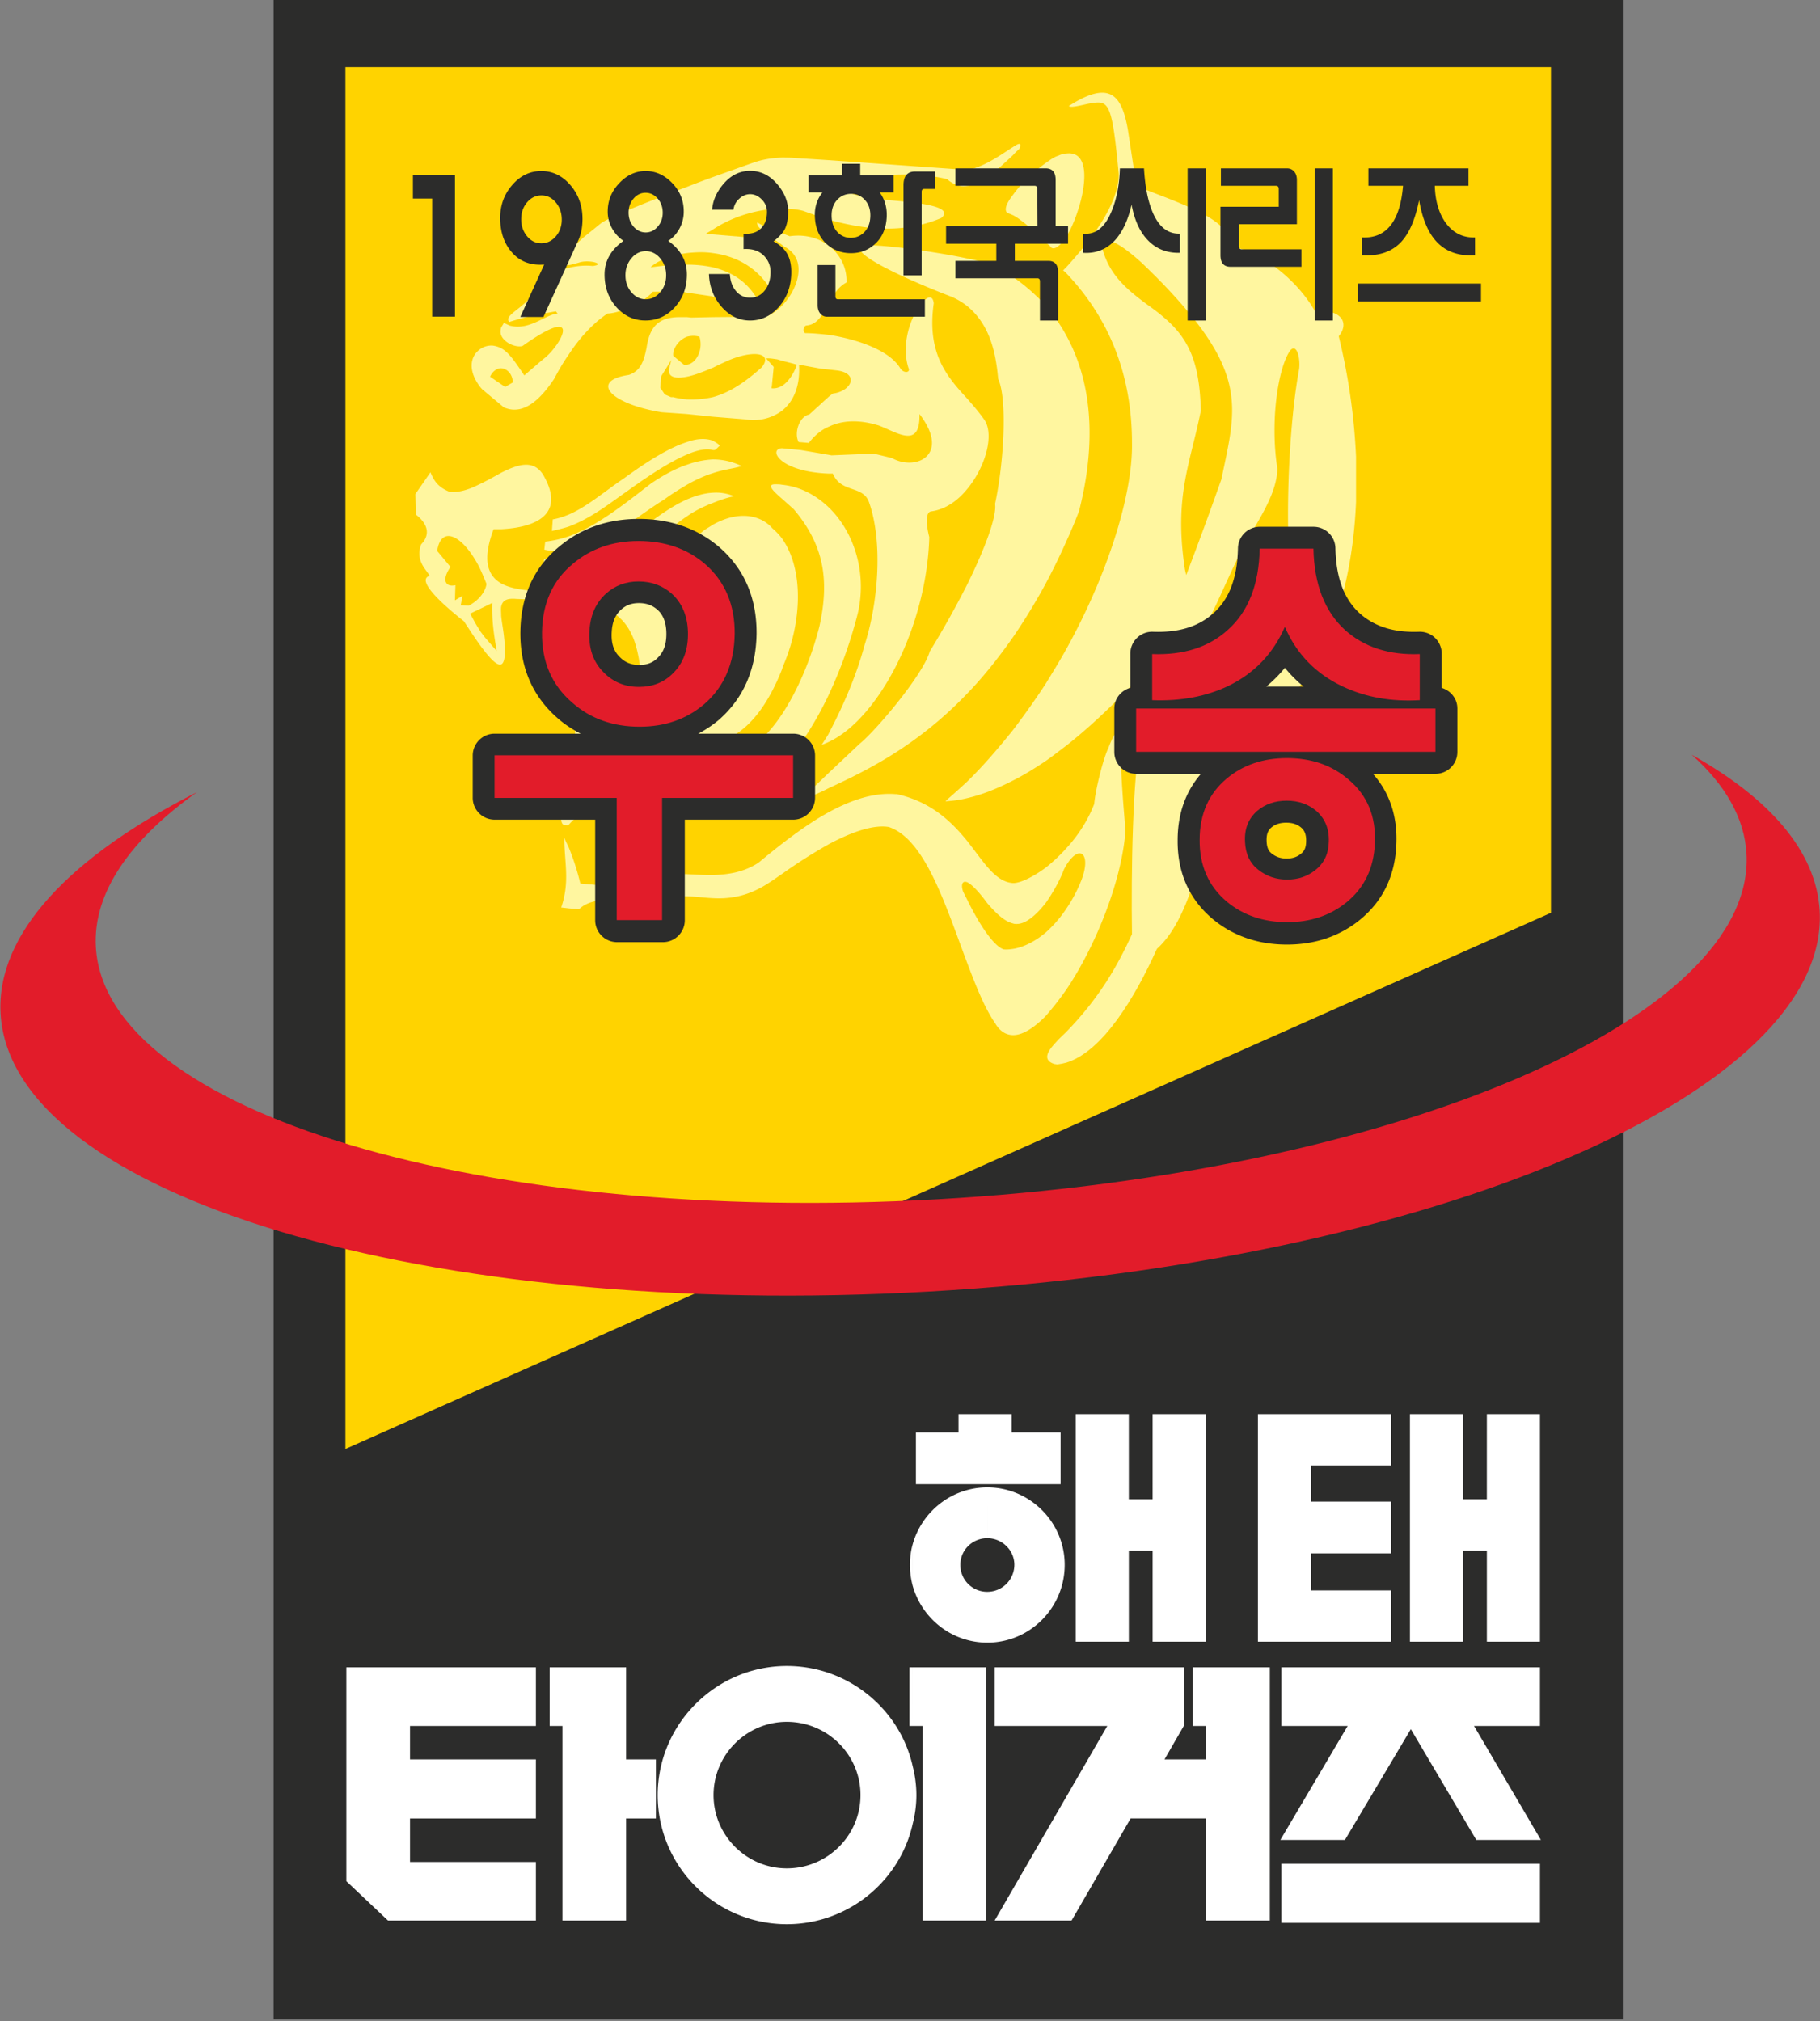
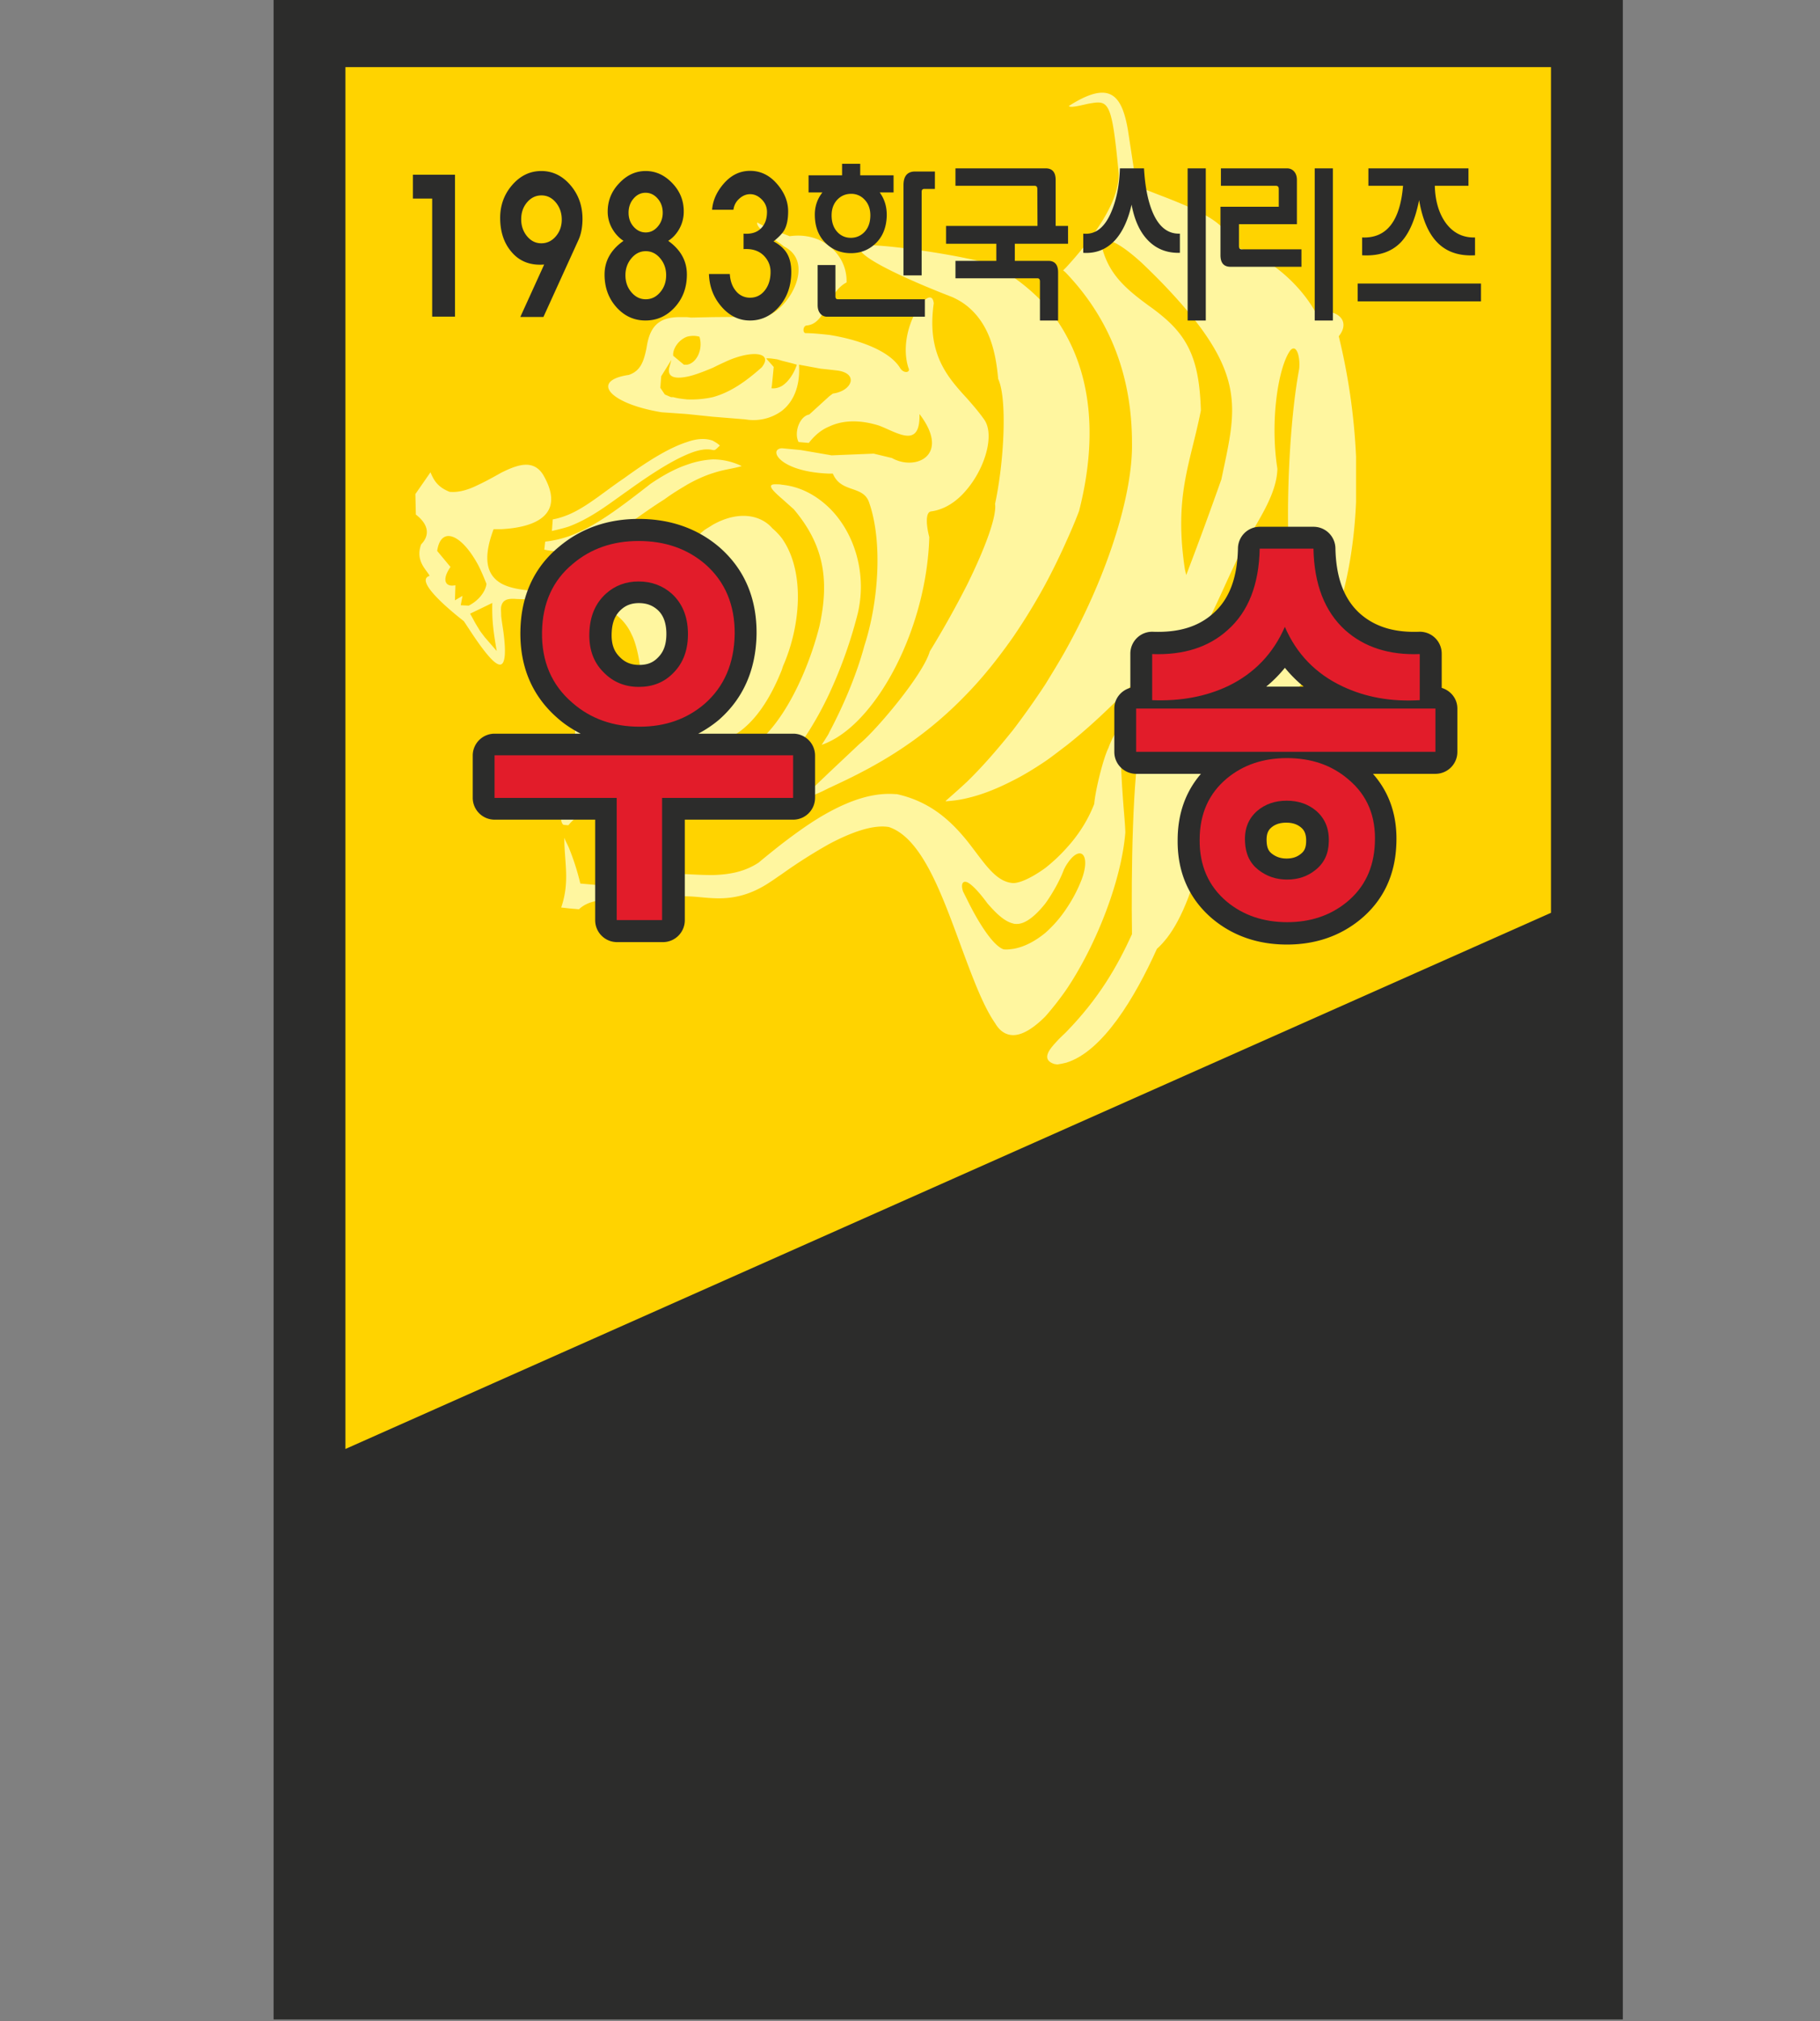
<svg xmlns="http://www.w3.org/2000/svg" width="161.151mm" height="178.953mm" viewBox="0 0 161.151 178.953">
  <rect x="0" y="0" width="161.151" height="178.953" fill="#808080" stroke="none" />
  <g style="stroke-width:.357">
    <path d="M-95.488 513.812H25.307V332.921H-95.488Z" style="fill:#2c2c2b;stroke:none;stroke-width:.357" transform="matrix(.989 0 0 .989 118.663 -329.355)" />
    <path d="M-89.057 339.028H18.875v75.71l-107.932 48z" style="fill:#ffd300;stroke:none;stroke-width:.357" transform="matrix(.989 0 0 .989 118.663 -329.355)" />
-     <path d="M-31.588 466.179c3.815 0 6.927 3.116 6.927 6.929 0 3.853-3.112 6.969-6.927 6.969v-4.551a2.423 2.423 0 0 0 2.421-2.418c0-1.312-1.106-2.378-2.42-2.378zm0-.287v-6.269h2.176v1.638h4.385v4.631zm44.723-6.269h4.754v20.372h-4.754v-8.157h-2.131v8.157H6.248v-20.372h4.756v7.623h2.13zm-15.742 7.829h7.175v4.631h-7.175v3.319h7.175v4.593h-11.93v-20.372h11.93v4.589h-7.175v3.034zm-14.182-7.829h4.754v20.372h-4.754v-8.157h-2.13v8.157h-4.757v-20.372h4.756v7.623h2.13zm-14.14 22.666h16.968v5.248h-.041l-1.723 2.991h3.69v-2.991h-1.149v-5.248h6.889v22.667h-5.74v-9.14h-6.723l-5.287 9.14h-6.885l10.083-17.419H-30.93zm25.658 17.586h23.16v5.289h-23.16Zm0-17.586h23.16v5.248h-5.903l5.987 10.206H12.19l-5.862-9.919-5.9 9.919h-5.782l6.028-10.206h-5.945Zm-26.317-2.212c-3.195 0-5.861-2.174-6.68-5.082v-3.733c.819-2.909 3.485-5.083 6.68-5.083v4.551c-1.351 0-2.416 1.066-2.416 2.378a2.395 2.395 0 0 0 2.416 2.418zm0-20.454v6.269h-6.393v-4.631h3.813v-1.638zm-6.68 36.684v-5.163c.208.819.329 1.72.329 2.583 0 .901-.122 1.76-.33 2.58m0-8.77h.902v17.419h5.657v-22.667h-6.56zm0-12.542a7.3 7.3 0 0 1-.246-1.887c0-.614.082-1.27.245-1.846zm0 7.294v5.248h-.289v-5.248zm0 8.855c-1.146-5.125-5.779-8.977-11.271-8.977v5c3.648 0 6.598 2.952 6.598 6.56s-2.95 6.557-6.598 6.557v5.001c5.492 0 10.125-3.853 11.27-8.978zm-11.271-8.977v5c-3.607 0-6.56 2.952-6.56 6.56s2.953 6.557 6.56 6.557v5.001c-6.356 0-11.56-5.163-11.56-11.558 0-6.354 5.204-11.56 11.56-11.56m-20.086 22.789v-17.419h-1.146v-5.248h6.842v8.239h2.667v5.288h-2.667v9.14zm-19.348-3.524v-19.143h16.97v5.248h-11.27v2.991h11.27v5.288h-11.27v3.895h11.27v5.245h-13.24z" style="fill:#fff;stroke:none;stroke-width:.357" transform="matrix(.989 0 0 .989 118.663 -329.355)" />
-     <path d="M-29.78 352.097c.163.038.32.117.516.199.957.52 2.149 1.709 2.868 2.347l.119.158.279.2c.236.52.835.202 1.473-.796.359-.557.715-1.313 1.037-2.31.713-2.107 1.154-5.409-1.037-5.132-.198 0-.48.08-.717.198-.318.082-.717.36-1.153.679-.996.713-2.189 1.829-2.869 2.786-.593.756-.873 1.39-.515 1.671M-58.477 377.726c-1.431.639-2.824 1.673-4.06 2.628-2.27 1.632-4.535 2.549-6.525 2.748a6.8 6.8 0 0 1-2.19-.041l-.24 1.314c.836.123 1.633.123 2.43.078 3.144-.199 5.968-1.713 9.312-4.218.357-.356.799-.677 1.273-.993.68-.479 1.473-.877 2.312-1.194.597-.242 1.27-.483 1.911-.599a4.1 4.1 0 0 0-1.911-.319c-.798.041-1.554.281-2.312.596" style="fill:#fff69f;stroke:none;stroke-width:.357" transform="matrix(.989 0 0 .989 118.663 -329.355)" />
    <path d="M-45.74 398.585c-.08.196-.197.357-.32.555l-.356.558a5 5 0 0 0 .676-.28c4.377-2.07 8.717-10.19 8.956-18.309-.24-.914-.398-2.228.157-2.307 1.236-.161 2.353-.916 3.227-1.991 1.632-1.951 2.463-4.855 1.55-6.205-.474-.678-.992-1.275-1.55-1.911-1.793-1.952-3.623-4.022-2.985-8.519-.2-2.031-3.385 2.229-2.271 5.768.239.441-.436.56-.754 0-.997-1.59-3.82-2.545-6.33-2.943-.756-.08-1.512-.157-2.149-.157-.238-.08-.198-.597.08-.679 1.075-.077 1.512-1.075 2.069-2.11.4-.674.836-1.391 1.55-1.749.04-1.313-.552-2.469-1.55-3.265-.916-.715-2.149-1.074-3.543-.874l-.712-.28-1.197-.397-.995-.558c-.118.516 1.156 1.235 2.192 1.99l.196.159c2.229 1.116 1.236 3.903-.196 5.332-.599.599-1.24.958-1.755.958l-4.415.038-1.951.041-.36-.041h-.754c-1.79.041-2.587.838-2.866 2.746-.244 1.192-.52 2.07-1.595 2.43-3.504.517-1.71 2.584 2.949 3.343l2.265.159 2.312.24 2.903.235a4.3 4.3 0 0 0 3.267-.754c1.032-.798 1.669-2.189 1.546-4.141l1.953.359.756.081.68.077c1.988.242 1.388 1.833-.36 2.072l-.32.24-1.79 1.632c-.874.156-1.392 1.632-.955 2.465l.915.078c.558-.715 1.154-1.192 1.83-1.469 1.434-.678 3.067-.519 4.459-.081 1.67.639 3.699 2.107 3.619-1.034 2.83 3.698-.356 5.134-2.467 3.937l-1.634-.394-3.777.155-.2-.038-2.546-.437-1.671-.16h-.038c-.599.042-.68.559 0 1.116.635.516 1.99 1.073 4.255 1.154h.32c.754 1.792 2.747.994 3.264 2.628 1.234 3.581.793 8.993-.438 12.773-.637 2.389-1.754 5.135-3.146 7.764m-12.737-35.423c.319-.08.68-.119 1.116 0 .357 1.151-.28 2.388-1.116 2.505h-.277l-.953-.794c-.082-.519.395-1.394 1.23-1.711m6.69 2.745c-1.436 1.275-2.787 2.228-4.378 2.667a9 9 0 0 1-2.312.203c-.395-.045-.795-.082-1.23-.203h-.201l-.555-.241-.402-.597.08-1.032.914-1.472-.197.712c-.16.76.361 1.039 1.591.799.6-.117 1.356-.399 2.312-.799.32-.157.634-.316.995-.475 2.387-1.156 4.494-.957 3.384.438m1.792 1.672c-.28.157-.599.239-.921.199l.044-.279.157-1.631-.676-.759c.28-.038.715.039.996.08l.4.122.95.239.401.117c-.239.759-.754 1.551-1.351 1.912" style="fill:#fff69f;stroke:none;stroke-width:.357" transform="matrix(.989 0 0 .989 118.663 -329.355)" />
    <path d="M-56.165 374.147a8 8 0 0 0-2.312.477c-1.075.358-2.15.955-3.262 1.709-2.708 2.109-4.935 3.825-7.324 4.7-.716.238-1.39.396-2.11.475l-.079.717a6.8 6.8 0 0 0 2.19.117c3.066-.315 5.494-2.704 8.56-4.616.752-.555 1.43-.952 2.025-1.312.918-.516 1.672-.835 2.312-1.035 1.075-.357 1.83-.397 2.585-.635a5.9 5.9 0 0 0-2.585-.597M-19.232 407.539c-.037-1.434-.36-3.425-.48-8.875 0-.955-.755.517-1.032 1.313-.442.872-1.154 3.66-1.274 5.015-.597 1.55-1.513 2.903-2.507 3.979a15 15 0 0 1-1.87 1.752c-1.155.836-2.23 1.352-2.869 1.352h-.039c-1.592-.12-2.588-1.87-4.097-3.779-1.395-1.712-3.227-3.504-6.29-4.182h-.12c-1.953-.158-3.942.518-5.93 1.593-1.47.796-2.904 1.832-4.255 2.866a86 86 0 0 0-2.071 1.672c-1.317.872-2.746 1.074-4.099 1.113-.839 0-1.595-.039-2.312-.078-1.511-.04-2.746.039-3.34 1.111l-4.023-.076-2.187-.199a22 22 0 0 0-1.035-3.227c-.159-.353-.319-.635-.399-.874 0 2.23.518 3.901-.277 6.249l.676.078.914.08c1.634-1.551 5.015-.516 7.363-.516.679-.596 1.433-.678 2.308-.639.68 0 1.473.123 2.312.162 1.47.078 3.183-.119 5.175-1.474.314-.198.633-.437.995-.675a46 46 0 0 1 4.255-2.707c1.953-1.034 3.904-1.75 5.333-1.515 3.264 1.077 5.097 7.087 7.007 12.142.797 2.11 1.591 4.099 2.505 5.414.44.755.998 1.074 1.631 1.074.838 0 1.836-.638 2.869-1.671a27 27 0 0 0 1.87-2.39c2.586-3.82 4.933-9.629 5.293-14.088m-7.163 8.995c-.917.754-1.912 1.273-2.869 1.431-.314.042-.593.082-.873.042-1.036-.36-2.431-2.747-3.263-4.46-.12-.237-.243-.478-.36-.714-.199-.6-.08-.994.36-.835.353.157.955.715 1.83 1.908.632.716 1.433 1.594 2.306 1.792.08.037.201.037.32.037.837 0 1.753-.836 2.548-1.829.715-.995 1.356-2.19 1.673-3.065.075-.118.117-.239.198-.357 1.232-1.99 2.265-.995 1.351 1.355a13 13 0 0 1-1.351 2.545 11 11 0 0 1-1.87 2.15" style="fill:#fff69f;stroke:none;stroke-width:.357" transform="matrix(.989 0 0 .989 118.663 -329.355)" />
    <path d="m-5.582 382.903-.715-.838c-2.267 2.03-3.144 2.668-3.701 5.374-.676 2.625-2.03 5.255-3.86 6.367-.599.361-1.154.718-1.634 1.077-1.233.996-2.03 2.148-2.305 3.942-.8 3.458-.919 12.415-.84 17.827-1.31 2.865-2.943 5.733-5.888 8.756-.28.28-.596.557-.877.874-.636.681-1.392 1.594-.198 1.991l.28.041c.28-.041.515-.081.795-.157 3.265-.995 6.168-5.853 8.119-10.192.318-.278.596-.595.914-.993 1.314-1.712 2.549-4.657 3.582-9.675l3.822-17.391c.2-4.735 1.074-5.613 2.506-7.003" style="fill:#fff69f;stroke:none;stroke-width:.357" transform="matrix(.989 0 0 .989 118.663 -329.355)" />
    <path d="M-.125 363.122c.951-1.155.316-2.429-2.15-2.271-1.514-2.666-4.542-5.135-7.248-5.729-.557-1.991-2.346-2.947-5.97-4.38-.836-.316-1.75-.677-2.743-1.075l-.758-4.974c-.557-3.263-1.668-4.498-5.291-2.189.119.239 1.432-.161 1.951-.235 1.628-.28 1.908-.081 2.508 6.283.035 1.634-.88 4.219-4.7 8.399-.08.081-.158.159-.279.278.121.081.2.16.28.241 3.98 4.18 5.888 9.31 5.888 15.201.084 4.459-2.07 11.583-5.888 18.469-.596 1.075-1.237 2.11-1.87 3.145a73 73 0 0 1-2.869 4.057c-1.312 1.635-2.666 3.225-4.136 4.656-.64.6-1.274 1.155-1.91 1.715v.041c.636-.041 1.27-.122 1.91-.28 1.392-.321 2.742-.876 4.136-1.592.957-.478 1.913-1.074 2.869-1.712.633-.437 1.232-.916 1.87-1.392 3.339-2.628 6.447-5.932 9.033-8.879.44-.515.875-1.03 1.314-1.513-.203.52.041 2.951 1.871.162 1.434-2.587 2.707-6.052 4.3-8.717.993-1.71 2.347-3.821 2.388-5.849-.678-4.299.08-9.114 1.154-10.59.594-.672.914.717.794 1.675-.872 4.656-1.234 12.536-.836 17.87-.159 2.547-1.473 4.099-2.188 6.365-.637 1.315-2.666 9.277-2.828 13.215.595.519 1.039-.076 1.475-.796.599-2.784 1.593-3.978 2.706-6.487 3.862-3.224 6.41-9.951 6.766-18.267v-4.061a56 56 0 0 0-1.549-10.784m-10.51 12.814a356 356 0 0 1-3.144 8.562l-.117-.484c-1-6.603.474-9.432 1.427-14.244-.117-3.94-.87-6.132-3.023-8.083a17 17 0 0 0-1.549-1.233c-2.191-1.592-3.621-2.866-4.262-5.214-.119-1.235 1.233-.796 3.543 1.314.834.795 1.594 1.55 2.268 2.269 7.287 7.721 6.174 10.789 4.857 17.113M-69.182 404.792c-.556.396-.715 1.594-.44 1.986l.082.083.437.04.04-.04c1.713-2.107 4.858-1.313 6.41-1.313 1.708-1.353 2.745-.476 4.176.079.6.239 1.272.397 2.152.279l.16-.04c2.106-.475 4.257-1.988 6.17-4.14 1.59-1.789 3.061-4.055 4.255-6.605a41 41 0 0 0 2.547-7.163c.838-3.505-.237-7.204-2.547-9.471-1.154-1.116-2.586-1.915-4.255-2.073-.163-.038-.32-.038-.48-.038-.916-.043-.397.515.48 1.271.315.28.712.638 1.073.956 2.584 3.064 3.262 6.13 2.305 10.468-.635 2.546-1.832 5.61-3.378 7.921-1.274 1.909-2.788 3.343-4.421 3.662l-1.749.079h-.042l-2.031-.122h-.239l-2.025-.197c-1.912.993-4.898.993-6.49.594-.358-.991-.598-2.026-.637-3.06.434.237 1.353 1.669 2.229 2.11l3.619-.202c0-1.271.24-2.508.957-4.419.197.957.478 3.026 1.353 4.142.319.038.637.081.994.119.758.08 1.553.08 2.312-.119 2.225-.439 4.415-2.19 6.17-6.569.038-.116.079-.239.116-.357 1.593-3.621 1.99-8.519-.116-11.463a5.8 5.8 0 0 0-.84-.874c-.951-1.116-2.903-1.675-5.33-.319-.24.161-.519.319-.759.477-.517.439-1.033.835-1.553 1.275-3.023 2.385-5.97 4.534-7.642 4.773l-2.944-.317-2.945-.28c-1.233-.078-2.307-.238-3.103-.673-1.237-.718-1.71-2.111-.68-4.858h.68c3.74-.199 5.613-1.713 3.74-4.896-.877-1.351-2.227-.916-3.74-.159-.638.359-1.352.759-2.032 1.075-.874.439-1.748.716-2.587.636-.995-.396-1.393-.952-1.711-1.752l-1.354 1.952.043 1.833c1.473 1.152.994 2.146.475 2.666-.559 1.509.52 2.305.756 2.825-1.352.397 1.592 2.906 3.068 4.057.474.719.914 1.396 1.31 1.952.995 1.392 1.672 2.07 2.032 1.913.357-.159.437-1.117.199-2.907-.08-.557-.158-.994-.2-1.432 0-.322-.038-.6 0-.836.12-.518.438-.759 1.356-.678.95.04 1.946 0 2.067.637.277 1.712 1.431 3.385 2.626 4.54.915.951 1.868 1.589 2.55 1.747.037-.754-.401-2.902-.518-5.609-.082-1.155 2.584-.478 3.617 1.911.558 1.03 1.473 5.133.246 8.238-.762 1.111-1.117 2.504-3.227-.995.077-3.825-1.949-2.11-2.15.236.201 2.033-.28 4.896-.518 6.688-.04.278-.078.519-.119.756m-9.552-17.589.16-.839-.677.397.042-1.352c-.877.201-1.273-.438-.441-1.634l-1.192-1.433c.319-2.228 2.149-1.588 3.7 1.317.24.475.476 1.032.713 1.63-.034.36-.274.875-.714 1.314a3.5 3.5 0 0 1-.874.635zm2.15 2.861c-.236-.317-.437-.557-.559-.791-.357-.56-.517-.919-.752-1.315l.752-.361 1.235-.598c-.04 1.632.117 2.668.396 4.3zm8.2 1.235c-.239-.239-.481-.478-.678-.797-.797-1.035-1.51-2.466-1.473-3.103l1.472.12.836.078c.16 1.314.358 2.705.598 4.46z" style="fill:#fff69f;stroke:none;stroke-width:.357" transform="matrix(.989 0 0 .989 118.663 -329.355)" />
    <path d="M-46.934 404.114c.4-.158.795-.358 1.194-.559 3.543-1.63 7.963-3.857 12.34-8.434 1.392-1.433 2.742-3.106 4.136-5.094a54 54 0 0 0 2.868-4.697 58 58 0 0 0 1.87-3.822c.397-.875.795-1.793 1.153-2.745 1.793-7.045.799-12.178-1.152-15.72a15.5 15.5 0 0 0-1.87-2.708 17.4 17.4 0 0 0-2.869-2.506 11 11 0 0 0-2.345-1.194c-.32-.161-.995-.32-1.791-.48-3.384-.713-9.672-1.553-9.633-.996-.198.957 5.213 3.266 8.318 4.46.52.239.914.478 1.315.794 2.109 1.713 2.585 4.341 2.783 6.529.838 1.79.515 7.523-.279 11.183.164 1.075-.835 3.861-2.504 7.245a87 87 0 0 1-3.342 5.968c-.598 2.109-4.856 7.125-6.291 8.279l-2.707 2.55-2.785 2.664zM-63.809 376.972c1.83-1.314 3.74-2.586 5.332-3.263.918-.399 1.713-.559 2.312-.399h.075c.162.039.32-.199.559-.398-.196-.2-.436-.319-.634-.44-.64-.236-1.435-.196-2.312.121-1.63.518-3.582 1.749-5.61 3.225-1.831 1.232-3.304 2.547-4.975 3.265-.478.195-.956.356-1.432.434l-.078 1.038c.515-.12 1.032-.239 1.51-.397 2.03-.759 3.662-2.072 5.253-3.186" style="fill:#fff69f;stroke:none;stroke-width:.357" transform="matrix(.989 0 0 .989 118.663 -329.355)" />
-     <path d="m-76.783 367.896 1.672 1.395.239.198c1.83.795 3.38-.875 4.497-2.547.318-.598.754-1.392 1.313-2.188.835-1.275 1.99-2.666 3.462-3.664 1.112-.04 3.186-.914 4.059-1.952l2.469-.034.595.114 2.192.323.12.04 4.059.356c-.876-1.593-2.23-2.548-4.059-2.986a10.7 10.7 0 0 0-2.312-.238c-.994-.041-2.068.081-3.262.238.557-.555 1.792-1.073 3.262-1.275.717-.076 1.514-.121 2.312 0 1.911.241 3.86 1.157 5.134 3.186 1.074-.994 1.115-2.904-1.274-4.536l-3.86-.321-.599-.076c.2-.121.395-.241.599-.358 1.868-1.237 4.177-1.871 6.17-1.871.675 0 1.31.037 1.908.195.675.24 1.47.519 2.347.798 2.868.797 6.447 1.353 10.03-.158 1.632-1.395-4.855-1.513-6.126-1.751-7.367-1.234 2.107-2.947 6.684-1.712.238.277.796.518 1.112.595.2.041.438.041.64 0 1.035-.077 1.948-.714 4.136-2.786.162-.199.36-.357.558-.558.204-.554-.04-.515-.558-.157-.838.516-2.265 1.591-3.738 1.991h-1.473l-11.265-.797-3.102-.201c-.4-.035-.799-.035-1.153-.035-.958.035-1.791.197-2.47.434-.476.158-1.91.677-3.7 1.315-.759.279-1.515.556-2.312.875-3.464 1.311-7.16 2.787-7.76 3.305l-1.472 1.192-1.354 1.234-.279.237c-.715.68-.676 1.159.28 1.036q.358-.058.955-.238c.876-.281 2.43.158 1.193.319-.715-.081-1.47 0-2.149.16-1.631.396-3.066 1.389-3.543 2.784-1.074 1.116-2.19 1.513-1.79 2.067 1.392-.435 2.068-.592 3.503-.832l.676-.119.16.197c-1.116.08-2.51 1.554-4.297 1.075l-.518-.24c-.081.163-.163.281-.24.403q-.122.415 0 .715c.316.715 1.356 1.112 1.91.951 5.612-3.978 3.423.043 1.83 1.195l-1.67 1.437c-.837-1.238-1.392-2.074-2.07-2.43a2.3 2.3 0 0 0-.76-.238 1.73 1.73 0 0 0-1.27.434c-.674.559-.954 1.675 0 3.066.08.121.199.278.359.438m1.672-1.907c.557.037 1.035.555 1.035 1.27l-.678.401-.357-.239-.996-.678c.236-.518.636-.754.996-.754" style="fill:#fff69f;stroke:none;stroke-width:.357" transform="matrix(.989 0 0 .989 118.663 -329.355)" />
    <path d="M-81.291 350.795h-1.723v-2.136h3.766v12.707h-2.043zM-71.331 361.397h-2.07l2.137-4.696q-.187.016-.375.015-1.629 0-2.603-1.21-.92-1.114-.961-2.842-.041-1.775 1.055-3.056 1.095-1.28 2.63-1.279 1.522 0 2.61 1.271 1.089 1.274 1.075 3.064-.014 1.083-.36 1.838zm-1.99-8.749q0 .88.521 1.516.521.635 1.282.635.76 0 1.295-.619.534-.62.534-1.501 0-.894-.528-1.531-.527-.636-1.287-.636-.761 0-1.289.62t-.527 1.516M-65.857 357.596q0-1.822 1.696-3.015-.6-.394-.987-1.053a3.03 3.03 0 0 1-.428-1.571q0-1.476 1.054-2.56 1.014-1.069 2.35-1.068 1.335 0 2.37 1.076 1.035 1.075 1.034 2.536a3.15 3.15 0 0 1-.386 1.548q-.387.699-1.002 1.092 1.67 1.192 1.67 3.015-.001 1.743-1.082 2.93-1.082 1.185-2.618 1.186t-2.603-1.186-1.068-2.93m1.869.063q0 .896.535 1.523.533.629 1.281.629.762 0 1.295-.629.535-.627.535-1.523 0-.88-.535-1.516-.533-.637-1.295-.637-.748 0-1.281.637-.535.637-.535 1.516m.281-5.592q0 .738.453 1.249.455.511 1.082.511.628 0 1.075-.52.448-.518.448-1.24 0-.755-.454-1.272-.455-.519-1.082-.519t-1.075.519q-.448.518-.447 1.272M-56.51 357.549h1.868q.054.942.554 1.532a1.59 1.59 0 0 0 1.262.589q.802 0 1.316-.652t.514-1.658q0-.785-.534-1.382-.669-.738-1.883-.659v-1.383q1.028.08 1.575-.486.522-.519.522-1.461 0-.645-.468-1.115-.468-.472-1.042-.472-.521 0-.967.4-.449.401-.527.997h-1.91q.093-1.208.974-2.261 1.015-1.225 2.43-1.225 1.443 0 2.47 1.24.936 1.116.935 2.388 0 1.068-.347 1.681-.267.454-.961 1.006.814.44 1.188 1.052.4.66.4 1.68 0 1.853-1.082 3.103-1.08 1.25-2.616 1.249-1.47 0-2.544-1.233t-1.128-2.93M-39.982 350.247h-1.243q.66.892.632 2.115-.054 1.584-1.042 2.492-.894.83-2.164.83-1.281 0-2.19-.83-1.001-.925-1.041-2.492-.04-1.208.678-2.115h-1.24v-1.532h3v-1.031h1.624v1.031h2.986zm2.803 11.125h-8.733a.78.78 0 0 1-.635-.284q-.233-.283-.233-.754v-3.587h1.594v2.81q0 .252.213.252h7.794zm-4.882-9.024q.012-.925-.535-1.474a1.58 1.58 0 0 0-1.187-.502q-.706 0-1.2.486-.547.55-.547 1.443 0 .957.547 1.522.48.486 1.174.486.692 0 1.187-.486.547-.548.56-1.475m5.78-2.414h-.957q-.23 0-.23.267v7.473h-1.625v-8.079q0-1.223 1.044-1.223h1.769zM-24.361 354.84h-4.766v1.532h2.996q.879 0 .879 1.034v4.309h-1.625v-3.5q0-.28-.219-.281h-7.345v-1.562h3.658v-1.532h-4.5v-1.593h8.187l-.015-3.311q0-.283-.24-.283h-7.09v-1.563h8.075q.895 0 .895 1.038v4.119h1.11zM-14.348 355.653q-1.75.047-2.882-1.145-1.057-1.098-1.443-3.168-.468 2.055-1.469 3.168-1.147 1.254-2.857 1.145v-1.719q1.641.173 2.534-2 .68-1.623.747-3.844h2.157q.133 2.326.72 3.802.84 2.106 2.493 2.042zm2.318 6.062h-1.625V348.09h1.625zM-3.465 356.903H-9.82q-.896 0-.895-1.041v-4.334h5.219v-1.594q0-.28-.254-.281h-4.926v-1.563h5.91q.4 0 .647.283.248.281.248.753v3.964H-9.06v1.963q0 .287.24.287h5.354zm2.813 4.812h-1.625V348.09h1.625zM12.61 359.997H1.567v-1.594H12.61Zm-.534-4.125q-2.15.126-3.391-1.16-1.176-1.207-1.616-3.778-.521 2.61-1.642 3.781-1.242 1.283-3.458 1.157v-1.594q3.26.142 3.662-4.625H2.529v-1.563h8.96v1.563H8.474q.053 1.992.947 3.277 1 1.395 2.654 1.348zM-48.97 398.702h-8.499a10.5 10.5 0 0 0 1.832-1.225c2.201-1.92 3.336-4.505 3.389-7.699.027-3.205-1.084-5.806-3.32-7.762-1.965-1.685-4.399-2.541-7.237-2.541-2.765 0-5.16.838-7.123 2.489-2.24 1.842-3.412 4.389-3.465 7.558-.054 3.226 1.084 5.862 3.385 7.836.617.541 1.297.969 2.008 1.344h-7.7a1.96 1.96 0 0 0-1.96 1.959v3.78a1.96 1.96 0 0 0 1.96 1.959h9.003v9.003a1.96 1.96 0 0 0 1.96 1.96h4.104a1.96 1.96 0 0 0 1.96-1.96V406.4h9.702a1.96 1.96 0 0 0 1.96-1.959v-3.78a1.96 1.96 0 0 0-1.96-1.959m-16.243-9.153c.055-.874.324-1.495.85-1.965.433-.388.937-.571 1.58-.571.683 0 1.217.196 1.68.61.304.282.744.819.779 2.007.035 1.322-.41 1.92-.772 2.277-.433.44-.943.639-1.654.639-.73 0-1.27-.22-1.748-.709-.365-.364-.807-.964-.715-2.288M9.092 394.602v-3.068a1.957 1.957 0 0 0-2.035-1.956c-2.23.081-3.965-.455-5.301-1.646-1.408-1.276-2.125-3.187-2.18-5.835a1.96 1.96 0 0 0-1.959-1.919h-4.806a1.96 1.96 0 0 0-1.96 1.919c-.054 2.66-.777 4.566-2.208 5.826-1.334 1.202-3.094 1.737-5.395 1.655a1.95 1.95 0 0 0-1.432.545c-.382.37-.6.88-.6 1.411v3.061c-.82.234-1.435.957-1.435 1.854v3.889c0 1.081.877 1.958 1.96 1.958h5.796c-1.379 1.601-2.086 3.585-2.086 5.941-.025 2.886 1.018 5.259 3.12 7.042 1.833 1.526 4.075 2.301 6.67 2.301 2.515 0 4.708-.742 6.517-2.205 2.06-1.676 3.161-3.947 3.271-6.751.115-2.516-.596-4.636-2.093-6.328h5.597a1.96 1.96 0 0 0 1.961-1.958v-3.889c0-.884-.598-1.603-1.402-1.847M-3.045 408.36c-.012.65-.23.907-.464 1.094-.362.297-.764.425-1.288.425-.527 0-.953-.145-1.343-.456-.204-.166-.416-.42-.442-1.067-.04-.741.19-1.045.4-1.233.225-.195.608-.453 1.355-.453.565 0 .997.143 1.354.454.215.191.453.508.428 1.236m-1.902-15.556a11.7 11.7 0 0 0 1.683 1.685H-6.62a11.8 11.8 0 0 0 1.674-1.685" style="fill:#2c2c2b;stroke:none;stroke-width:.357" transform="matrix(.989 0 0 .989 118.663 -329.355)" />
    <path d="M-48.977 404.451h-11.73v10.937h-4.062v-10.937h-10.937v-3.813h26.73zm-5.23-14.668q-.065 3.955-2.705 6.258-2.382 2.035-5.805 2.035-3.587 0-6.033-2.151-2.771-2.38-2.706-6.335.065-3.878 2.771-6.104 2.414-2.035 5.87-2.035 3.554 0 5.967 2.073 2.674 2.342 2.642 6.259m-4.187-.198q-.066-2.14-1.43-3.401-1.236-1.107-2.992-1.108-1.69 0-2.894 1.07-1.367 1.223-1.496 3.285-.165 2.37 1.269 3.783 1.267 1.3 3.154 1.299 1.853 0 3.056-1.222 1.398-1.376 1.333-3.706M8.53 400.326h-26.796v-3.875H8.53Zm-1.404-4.625q-3.82.231-6.919-1.236-3.592-1.697-5.157-5.327-1.567 3.591-5.059 5.289-3.003 1.428-6.821 1.274v-4.125q4.21.154 6.755-2.149 2.774-2.454 2.872-7.289h4.812q.098 4.796 2.835 7.289 2.575 2.303 6.682 2.149zm-19.704 12.493q0-3.46 2.451-5.499 2.189-1.806 5.36-1.807 3.3 0 5.523 1.923 2.517 2.115 2.353 5.691-.132 3.344-2.548 5.305-2.191 1.769-5.295 1.769-3.205 0-5.425-1.846-2.451-2.077-2.42-5.536m4.062.191q.065 1.614 1.18 2.495 1.113.883 2.587.883 1.473 0 2.521-.844 1.179-.921 1.212-2.534.065-1.726-1.113-2.763-1.08-.921-2.653-.921-1.574 0-2.653.921-1.179 1.037-1.08 2.763" style="fill:#e21c2a;stroke:none;stroke-width:.357" transform="matrix(.989 0 0 .989 118.663 -329.355)" />
-     <path d="M31.473 400.586c2.998 2.681 4.726 5.655 4.908 8.852.836 14.78-31.569 28.634-72.377 30.944-40.807 2.311-74.568-7.797-75.404-22.576-.276-4.85 3.048-9.597 9.06-13.874-11.359 5.76-17.995 12.702-17.59 19.838.924 16.288 38.13 27.423 83.102 24.877 44.973-2.548 80.678-17.814 79.759-34.101-.302-5.298-4.46-10.046-11.458-13.96" style="fill:#e21c2a;stroke:none;stroke-width:.357" transform="matrix(.989 0 0 .989 118.663 -329.355)" />
  </g>
</svg>